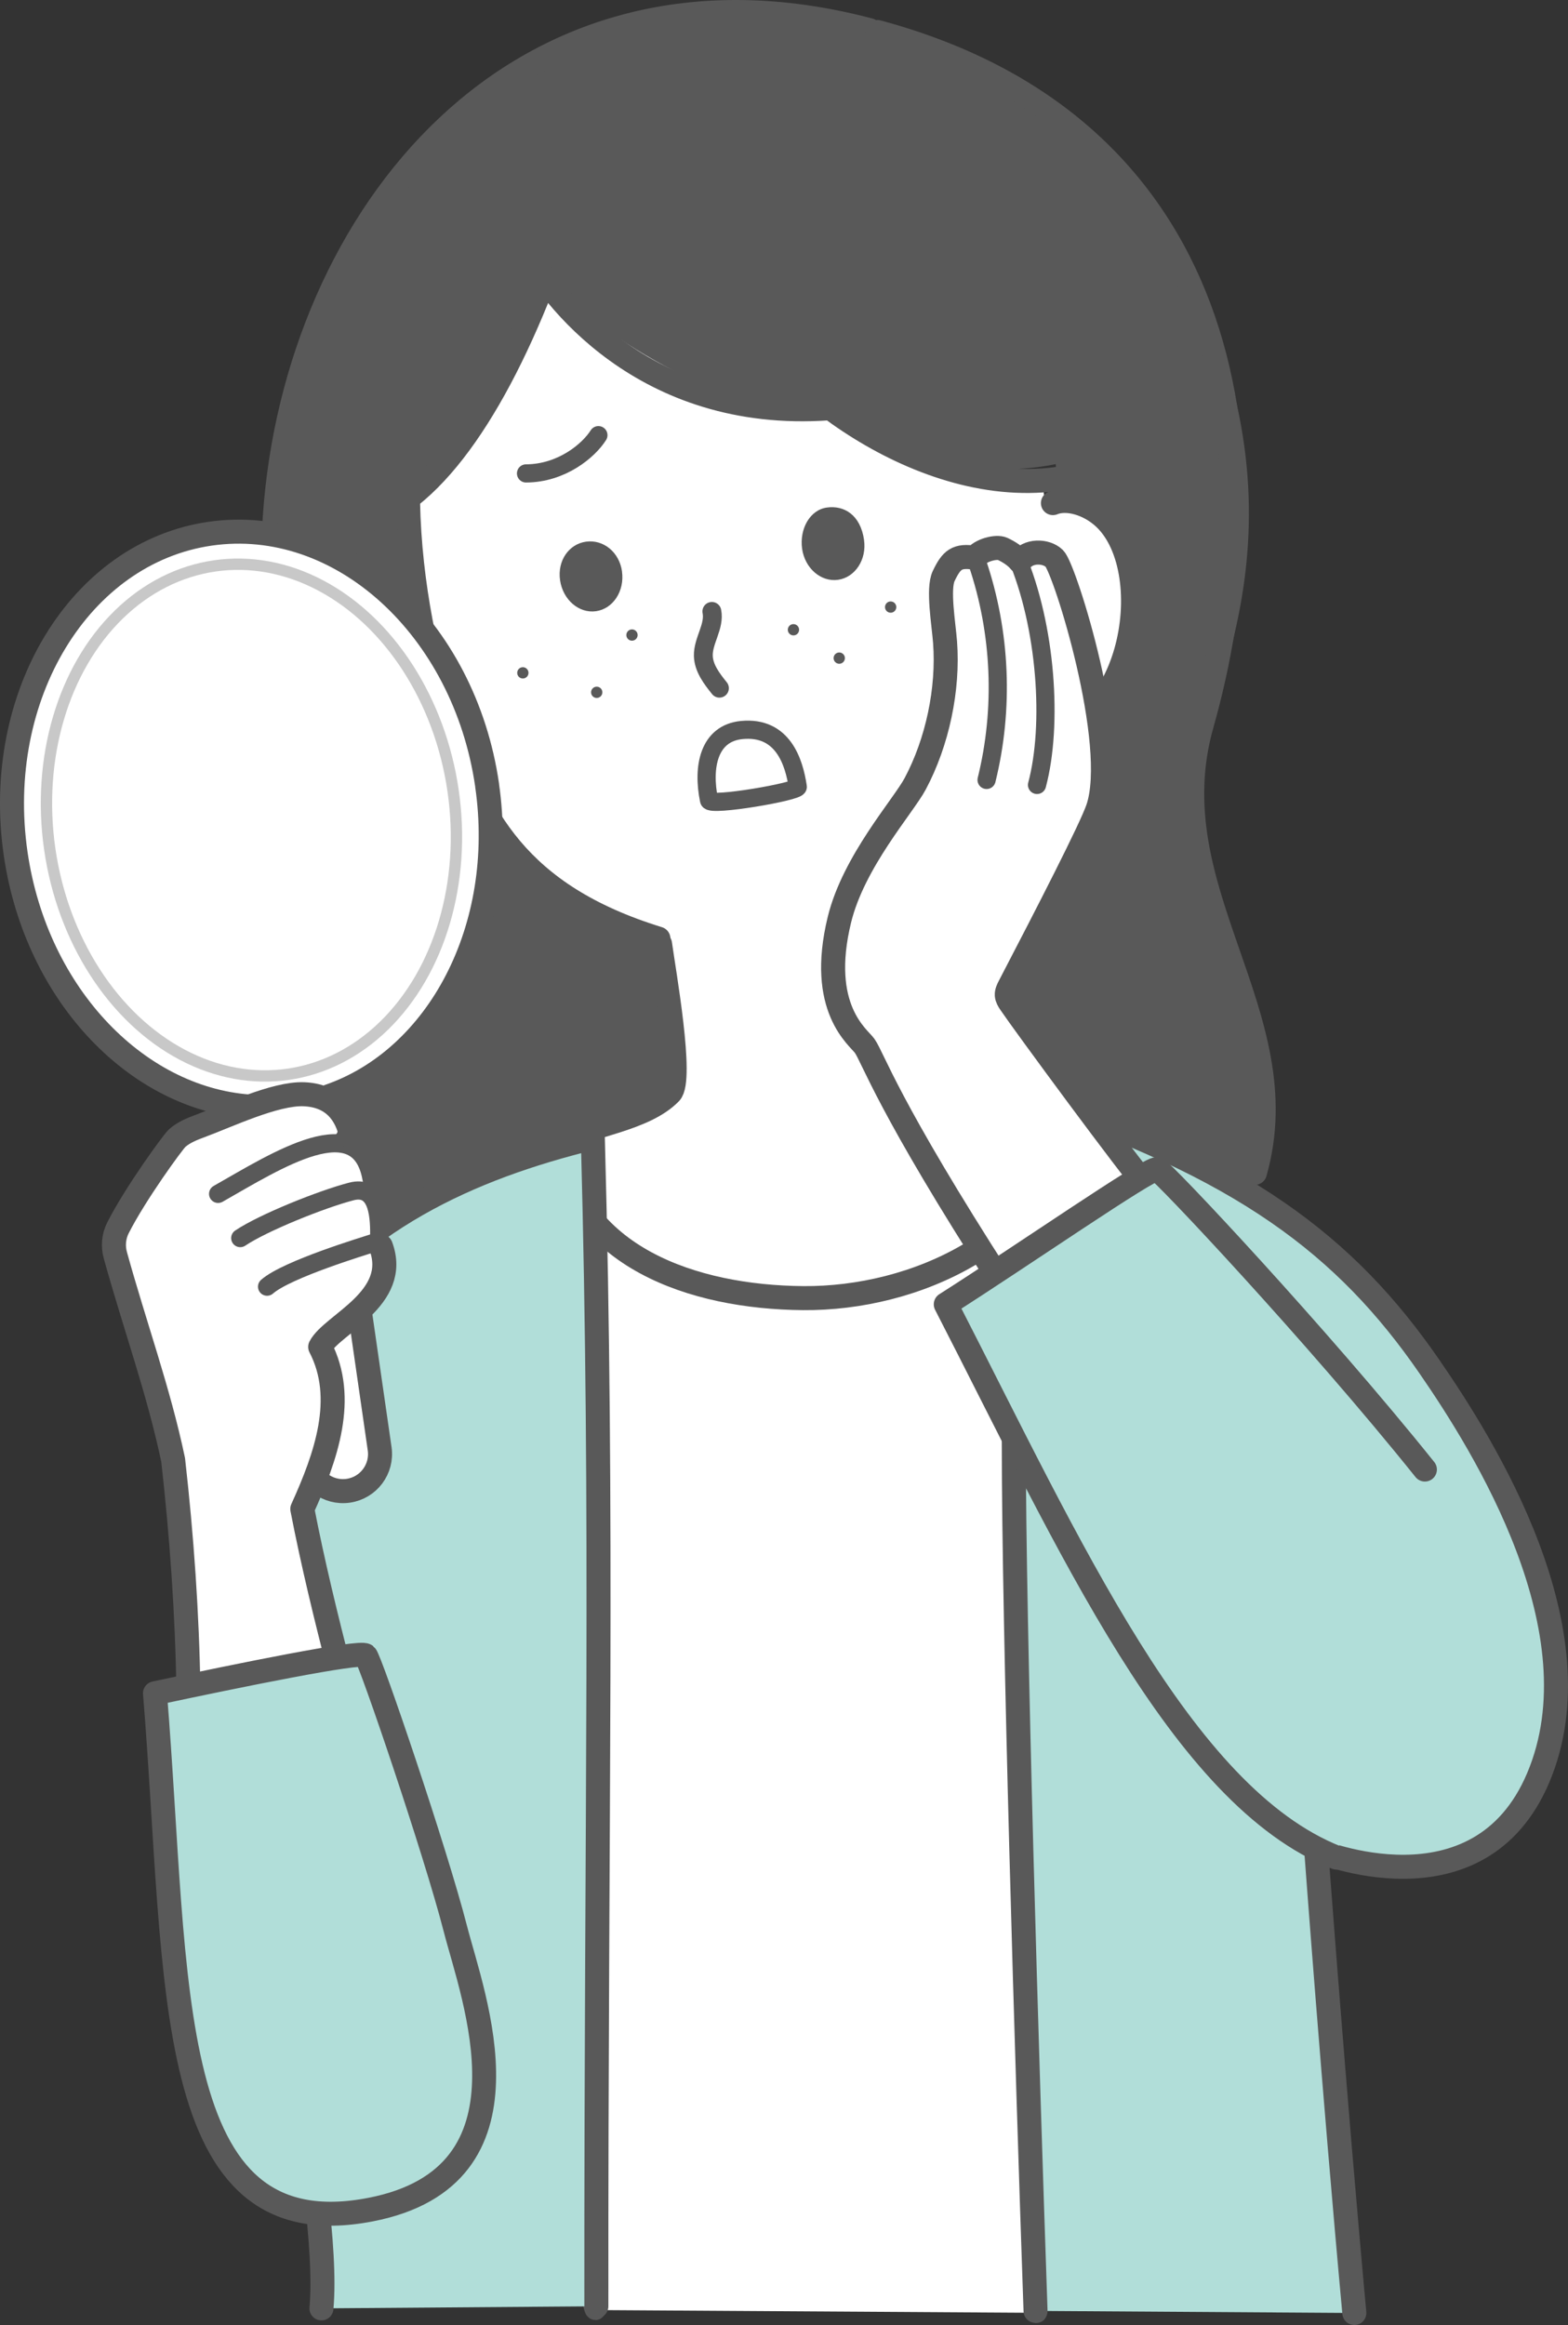
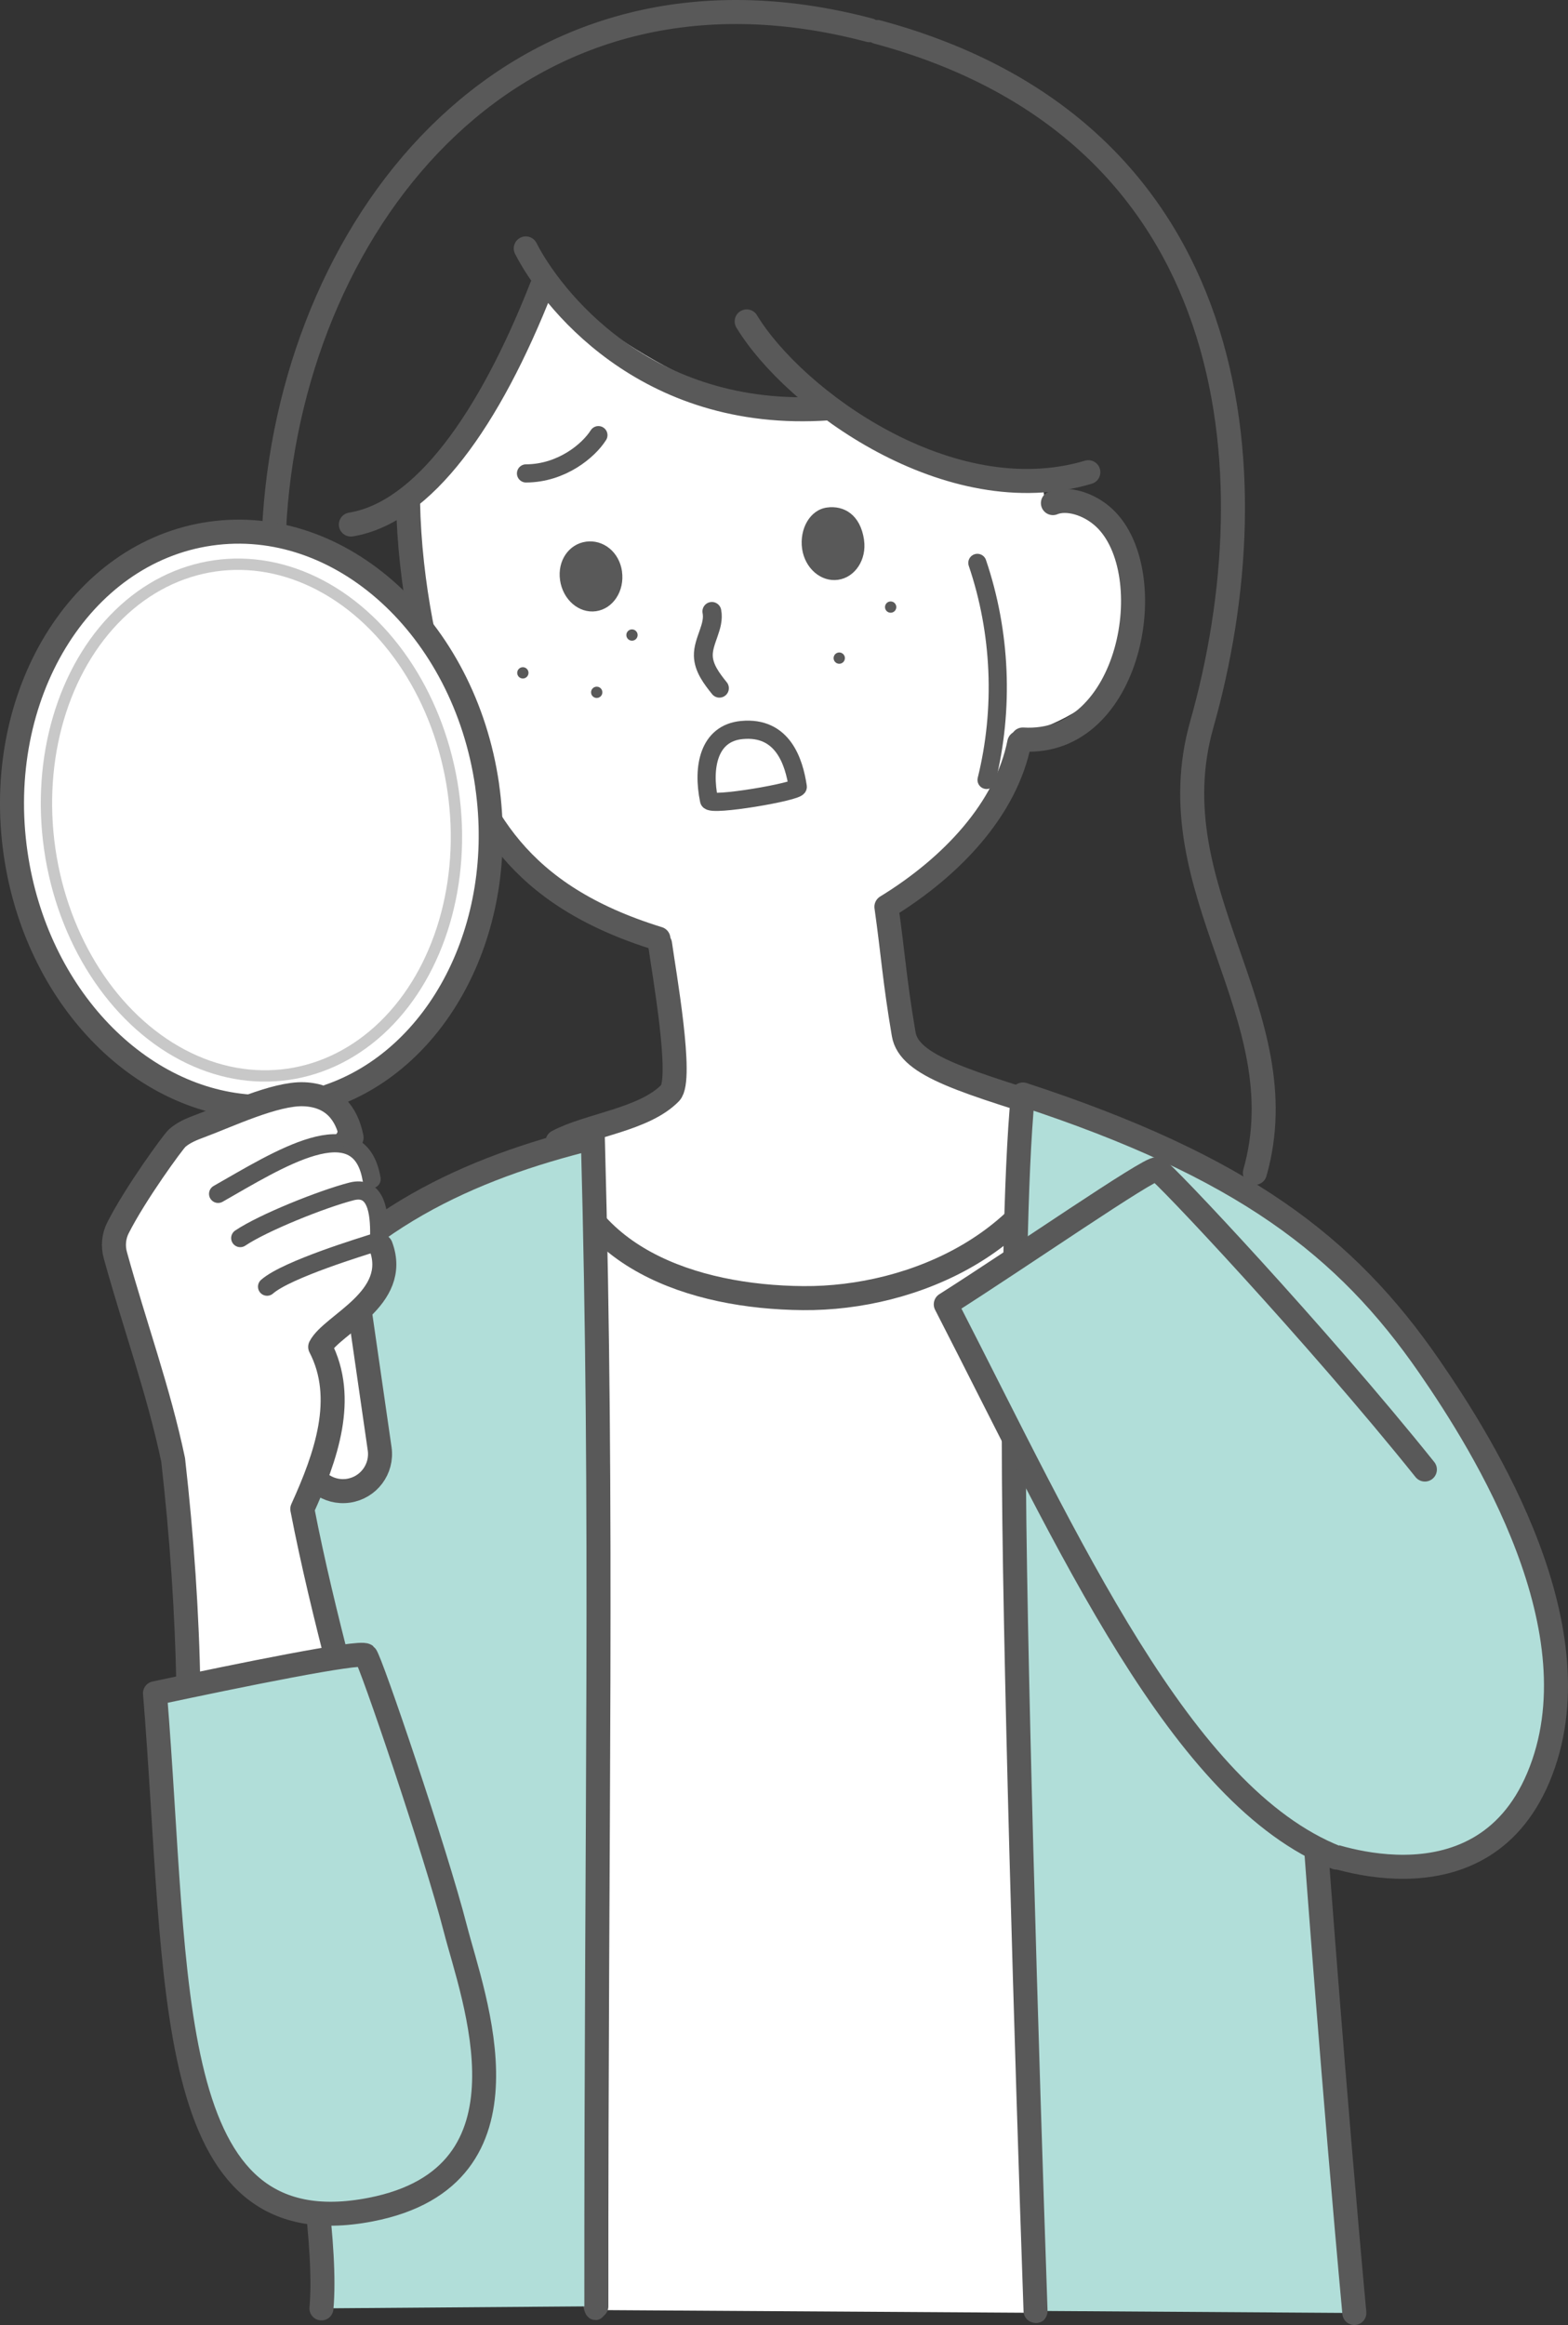
<svg xmlns="http://www.w3.org/2000/svg" id="_レイヤー_2" data-name="レイヤー 2" width="391.66" height="580.45" viewBox="0 0 391.66 580.45">
  <rect x="0" y="0" width="391.66" height="580.45" fill="#333333" stroke="none" />
  <defs>
    <style>
      .cls-1 {
        stroke: #c8c8c8;
        stroke-width: 2.83px;
      }

      .cls-1, .cls-2, .cls-3, .cls-4, .cls-5, .cls-6, .cls-7, .cls-8, .cls-9 {
        stroke-linecap: round;
        stroke-linejoin: round;
      }

      .cls-1, .cls-6, .cls-7, .cls-8, .cls-9 {
        fill: none;
      }

      .cls-10 {
        fill: #595959;
      }

      .cls-2 {
        stroke-width: 5px;
      }

      .cls-2, .cls-3, .cls-4, .cls-5, .cls-6, .cls-7, .cls-8, .cls-9 {
        stroke: #595959;
      }

      .cls-2, .cls-3, .cls-11 {
        fill: #fff;
      }

      .cls-3, .cls-5, .cls-7 {
        stroke-width: 6px;
      }

      .cls-4 {
        stroke-width: 5.98px;
      }

      .cls-4, .cls-5, .cls-12 {
        fill: #b1ded9;
      }

      .cls-6 {
        stroke-width: 6px;
      }

      .cls-8 {
        stroke-width: 4.71px;
      }

      .cls-9 {
        stroke-width: 4.54px;
      }
    </style>
  </defs>
  <g id="_レイヤー_2-2" data-name=" レイヤー 2">
    <g>
      <path class="cls-2" d="M258.99,577.4c-1.17-10.59,27.32-212.64,12.32-289.52-50.96,5.3-78.25-.42-132.85,1.38,3.22,88.32,6.34,287.52,10.28,287.45" />
-       <path class="cls-10" d="M204.2,4.98C93.13-14.6,37.71,126.18,87.48,206.38c11.71,18.86-27.91,74.32-4.1,106.72l86.66-37.3s-3.5-42.28-5.08-42.73c-61.95-8.39-61.78-89.87-62.3-107.53,13.28-2.47,26.05-42.53,32.82-53.83,22.66,24.36,68.32,36.71,73.95,28.28,16.19,16.19,37.61,19.3,54.28,15.88.48,4.43-2.61,8.67-1.51,11.44,28.87-11.4,30.67,53.75-7.92,58.1-4.49,10.54-10.11,25.88-32.46,41.78l6.56,51.6s83.78,17.56,83.89,18.25c15.22-29.52-18.21-76.72-14.54-101.92,2.92-20.05,32.59-65.32-3.55-133.09-18.77-35.21-52.89-50.5-89.99-57.04Z" />
      <path class="cls-11" d="M137.89,70.38c-7.76,12.83-12.81,37.28-36.82,52.63-.07,20.2,1.74,54.95,14.64,75.94,10.75,17.49,29.21,32.66,49.67,32.89,1.52,13.5,3.29,30.58,2.15,44.52-13.08,5.43-26.72,9.53-33.54,12.31,23.35,61.24,136.69,37.99,131.06-8.42-13.97-4.46-23.38-6.45-35.87-13.43-1.02-13.47-6.96-25.67-7.29-38.96,17.25-9.14,26.76-27.43,34.23-44.66,49.17-15.15,23.24-66.77,5-56.02-.21-3.21-.65-5.34-.53-7.03-14.8-.38-30.94-5.25-55.21-16.15-19.08-.29-51.72-16.2-67.49-33.61Z" />
      <path class="cls-7" d="M254.59,185.44c-3.3,16.46-16.73,30.86-33.18,40.94,1.73,12.28,2,18.17,4.32,31.8,1.36,8.01,15.13,11.77,43.26,20.53-8.03,31.19-40.66,45.6-68.38,45.37-27.61-.23-56.84-10.3-61.35-39.06,7.93-4.2,21.63-5.46,28.16-12.17,3.22-3.31-1.59-30.2-2.55-37.19" />
      <path class="cls-5" d="M148.96,575.77c-.07-124.28,1.73-195.37-.88-291.71-30.92,7.58-59.58,20.48-79.86,49.11-25.5,36.01-2.63,52.74-3.89,102.23-.84,33.19,18.62,111.47,15.96,140.89" />
      <path class="cls-5" d="M258.66,576.92c-2.18-62.91-5.44-170.46-5.43-216.93,0-29.13.29-66.28,2.28-86.75,54.86,17.98,80.69,37.75,101.5,67.89,13.78,19.96,42.68,66.11,27.22,102.67-14.88,35.2-55.46,18.09-55.46,18.09,0,0,4.42,60.09,9.52,115.55" />
      <path class="cls-7" d="M101.92,125.29c.42,20.88,4.81,40.56,9.62,54.9,7.81,23.29,17.47,43.23,52.92,54.15" />
      <path class="cls-7" d="M255.48,184.62c27.13,1.67,34.79-41.67,20.41-55.27-3.85-3.64-9.39-5.21-12.89-3.75" />
      <path class="cls-7" d="M217.2,7.54C129.14-15.74,73.92,54.41,68.67,128.63c-2.17,30.71,16.92,71.53,20.18,83.59,4.38,16.18-25.44,71.73-7.39,98.07" />
      <path class="cls-7" d="M219.16,7.99c91.53,24.63,98.87,109.88,81.03,172.85-11.83,41.74,24.53,72.28,13.26,111.96" />
      <path class="cls-7" d="M131.33,62.02c5.97,11.74,29.44,43.19,75.66,39.92" />
      <path class="cls-7" d="M186.51,80.24c11.76,19.39,50.64,47.99,85.34,37.65" />
      <path class="cls-7" d="M135.33,71.51c-13.13,33.44-29.66,56.5-47.69,59.44" />
-       <path class="cls-3" d="M250.14,320.17c-28.52-44.27-32.01-56.03-34.18-59.09-1.54-2.16-11.69-9.33-6.29-31.47,3.54-14.53,15.96-28.36,18.92-33.92,5.55-10.39,8.35-23.62,7.47-35.36-.34-4.53-1.87-13.31-.35-16.51,1.95-4.1,3.33-5.28,7.81-4.57,1.38-1.94,5.37-2.93,6.91-2.22s3.29,1.82,4.36,3.15c1.87-2.9,6.53-2.78,8.58-.74,2.64,2.62,16.31,46.33,10.86,62.39-1.71,5.02-12.4,25.84-22.07,44.4-.36.69-.73,1.43-.68,2.21.05.73.47,1.39.88,2,3.28,4.87,30.29,41.56,34.61,46.31-8.81,9.4-24.78,17.53-36.82,23.44Z" />
      <path class="cls-12" d="M333.83,463.75c-38.85-15.38-66.64-77.92-97.59-138.12,18.63-11.82,50.91-34.18,52.74-33.73,1.36.34,40,41.39,66.93,74.97" />
      <path class="cls-7" d="M333.83,463.75c-38.85-15.38-66.64-77.92-97.59-138.12,18.63-11.82,50.91-34.18,52.74-33.73,1.36.34,40,41.39,66.93,74.97" />
      <path class="cls-9" d="M244.13,140.53c5.89,17.35,6.7,36.39,2.3,54.18" />
-       <path class="cls-9" d="M253.87,138.76c7.52,17.63,9.15,42.26,5.16,57.2" />
      <path class="cls-8" d="M177.81,152.64c.75,3.72-2.21,7.27-2.13,11.06.07,3.07,2.09,5.71,4.02,8.11" />
      <path class="cls-9" d="M149.47,108.64c-2.44,3.86-9.17,9.52-18.08,9.55" />
      <path class="cls-9" d="M199.27,196.43c.18,1.18-21.83,4.97-22.16,3.37-1.72-8.34-.07-16.76,8.18-17.55,10.27-.98,13.05,7.99,13.98,14.18Z" />
      <path class="cls-10" d="M215.83,134.81c-.91-6.32-5.03-8.7-9.3-8.1-4.27.6-6.86,5.39-6.18,10.28.69,4.88,4.71,8.36,8.98,7.76,4.27-.6,7.19-5.05,6.49-9.93Z" />
      <path class="cls-10" d="M155.37,142.66c-.69-4.88-4.72-8.03-9-7.43-4.27.6-7.17,4.72-6.48,9.6.69,4.88,4.71,8.36,8.98,7.76s7.18-5.05,6.49-9.93Z" />
      <circle class="cls-10" cx="222.47" cy="151.56" r="1.41" />
      <circle class="cls-10" cx="209.63" cy="164.3" r="1.41" />
-       <circle class="cls-10" cx="198.19" cy="157.22" r="1.41" />
      <circle class="cls-10" cx="130.6" cy="167.98" r="1.41" />
      <circle class="cls-10" cx="149.05" cy="172.84" r="1.41" />
      <circle class="cls-10" cx="157.86" cy="158.54" r="1.41" />
      <path class="cls-11" d="M121.68,196.05c-5.69-39.39-36.67-67.51-69.19-62.81C19.97,137.94-1.79,173.68,3.9,213.07c5.15,35.61,30.96,62.01,59.9,63.27l12.71,87.99c.73,5.06,5.42,8.57,10.48,7.84,5.06-.73,8.57-5.42,7.84-10.48l-12.71-87.99c27.4-9.4,44.69-42.02,39.55-77.64Z" />
      <path class="cls-6" d="M121.68,196.05c-5.69-39.39-36.67-67.51-69.19-62.81C19.97,137.94-1.79,173.68,3.9,213.07c5.15,35.61,30.96,62.01,59.9,63.27l12.71,87.99c.73,5.06,5.42,8.57,10.48,7.84,5.06-.73,8.57-5.42,7.84-10.48l-12.71-87.99c27.4-9.4,44.69-42.02,39.55-77.64Z" />
      <ellipse class="cls-1" cx="62.81" cy="204.74" rx="50.9" ry="64.12" transform="translate(-28.63 11.08) rotate(-8.22)" />
      <path class="cls-11" d="M29.5,306.73c.25,11.18,13.75,56.98,14.67,64.2,1.3,10.23,3.5,80.73,7.55,109.04,10.42,72.83,50.99,69.95,64.18,38.39,11.16-26.71-2.78-35.16-12.37-57.19-12.06-27.7-25.22-61.2-30.09-85.21,7.46-12.44,11.37-29.63,6.26-39.97,1.76-2.18,25.08-10.36,13.95-24.93.04-.61,5.05-9.14-2.24-13.19-.04-14.67-6.98-12.76-15.39-11.44,6.39-1.14,5.68-.96,7.88-3.19,2.34-2.36-3.22-10.08-6.38-10.61-5.14-.86-27.67,7.95-32.42,10.35-3.49,1.76-15.72,17.83-15.59,23.76Z" />
      <path class="cls-9" d="M60.01,309.09c5.76-3.87,20.44-9.75,27.76-11.64,6.13-1.59,7.03,4.99,6.95,10.93" />
      <path class="cls-9" d="M54.48,298.05c14.83-8.43,35.29-21.63,38.34-3.68" />
      <path class="cls-9" d="M66.71,321.22c5-4.39,24.66-10.27,26.25-10.82" />
      <path class="cls-6" d="M47.06,422.24c-.28-19.47-1.68-38.92-3.81-57.76-3.58-17.11-9.63-33.71-14.44-51.12-.63-2.27-.41-4.71.65-6.81,4.37-8.63,13.77-21.49,14.78-22.4,1.66-1.48,3.79-2.32,5.87-3.09,6.83-2.53,18.64-8.16,25.79-7.88,7.13.28,10.71,4.63,11.92,10.83" />
      <path class="cls-6" d="M84.96,417.43c-3.52-13.61-6.85-27.28-9.45-40.71,5.94-13.07,11.11-27.66,4.47-40.46,2.9-5.65,20.05-12.05,15.14-25.17" />
      <path class="cls-4" d="M113.72,481.44c-4.84-18.93-21.29-67.32-22.4-68.18-1.49-1.15-31.39,4.94-52.61,9.46,5.93,72.65,1.45,139.07,53.87,128.91,42.99-8.33,25.49-53.18,21.14-70.2Z" />
    </g>
  </g>
</svg>